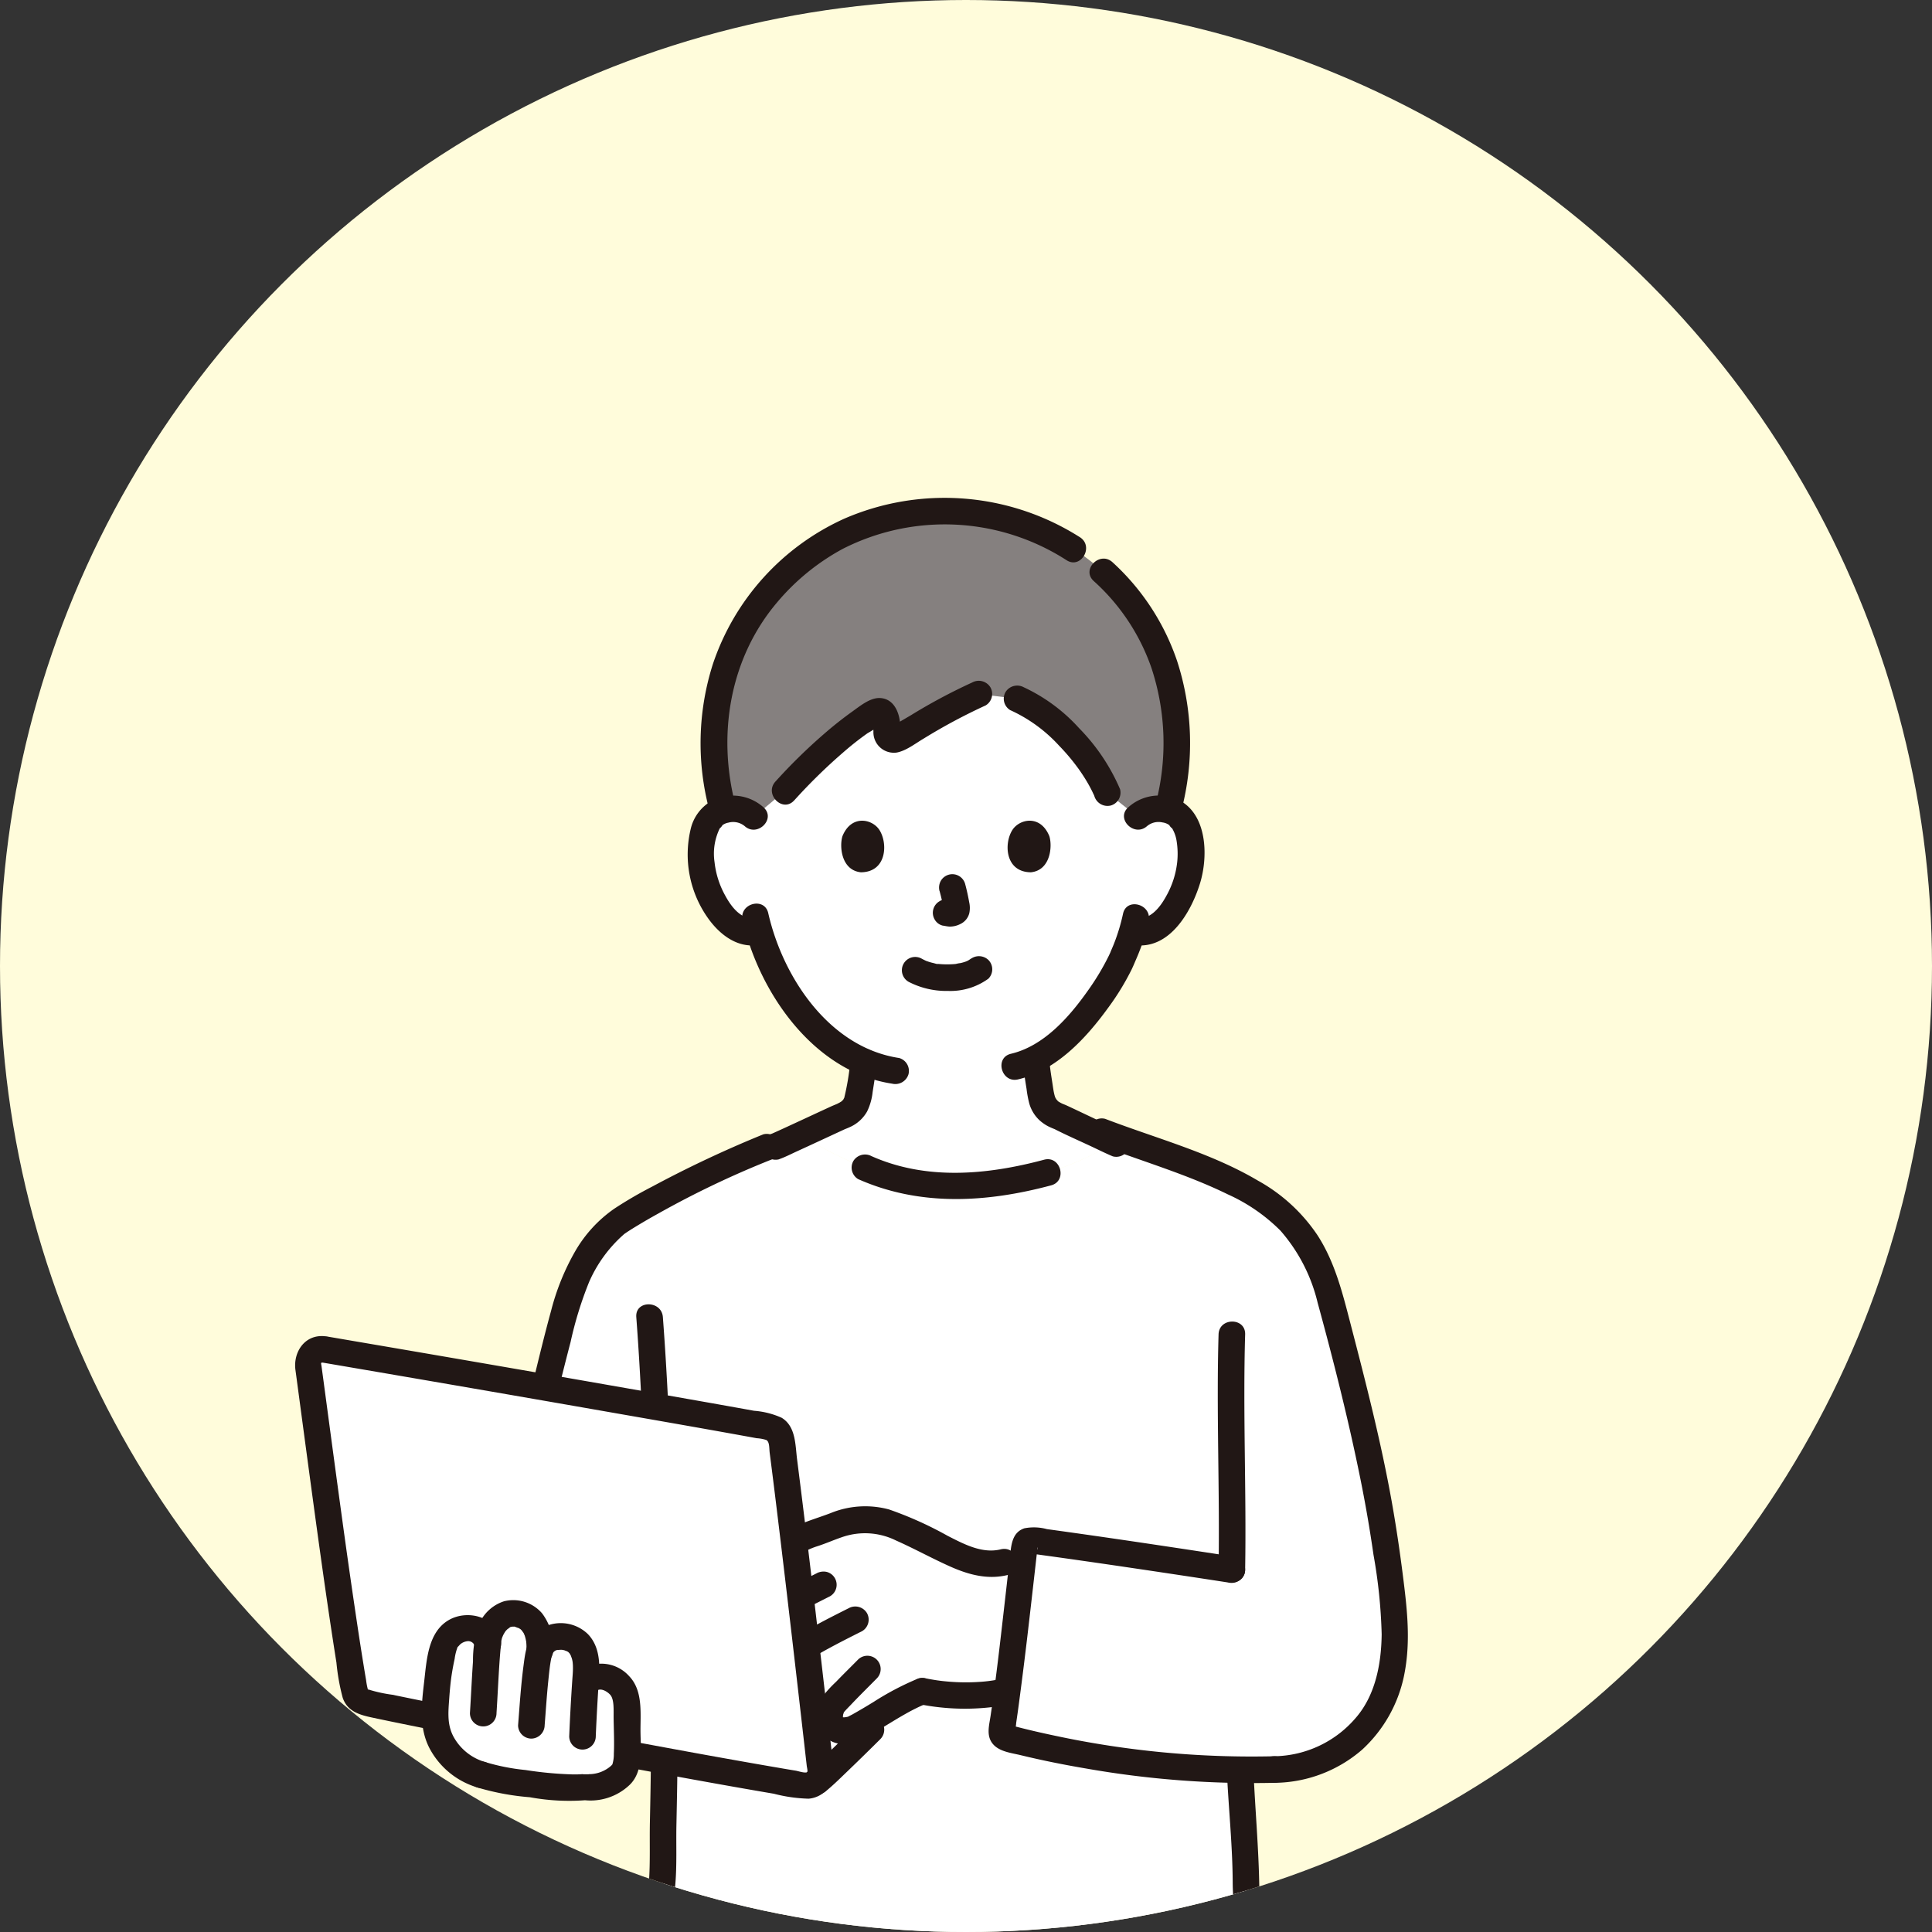
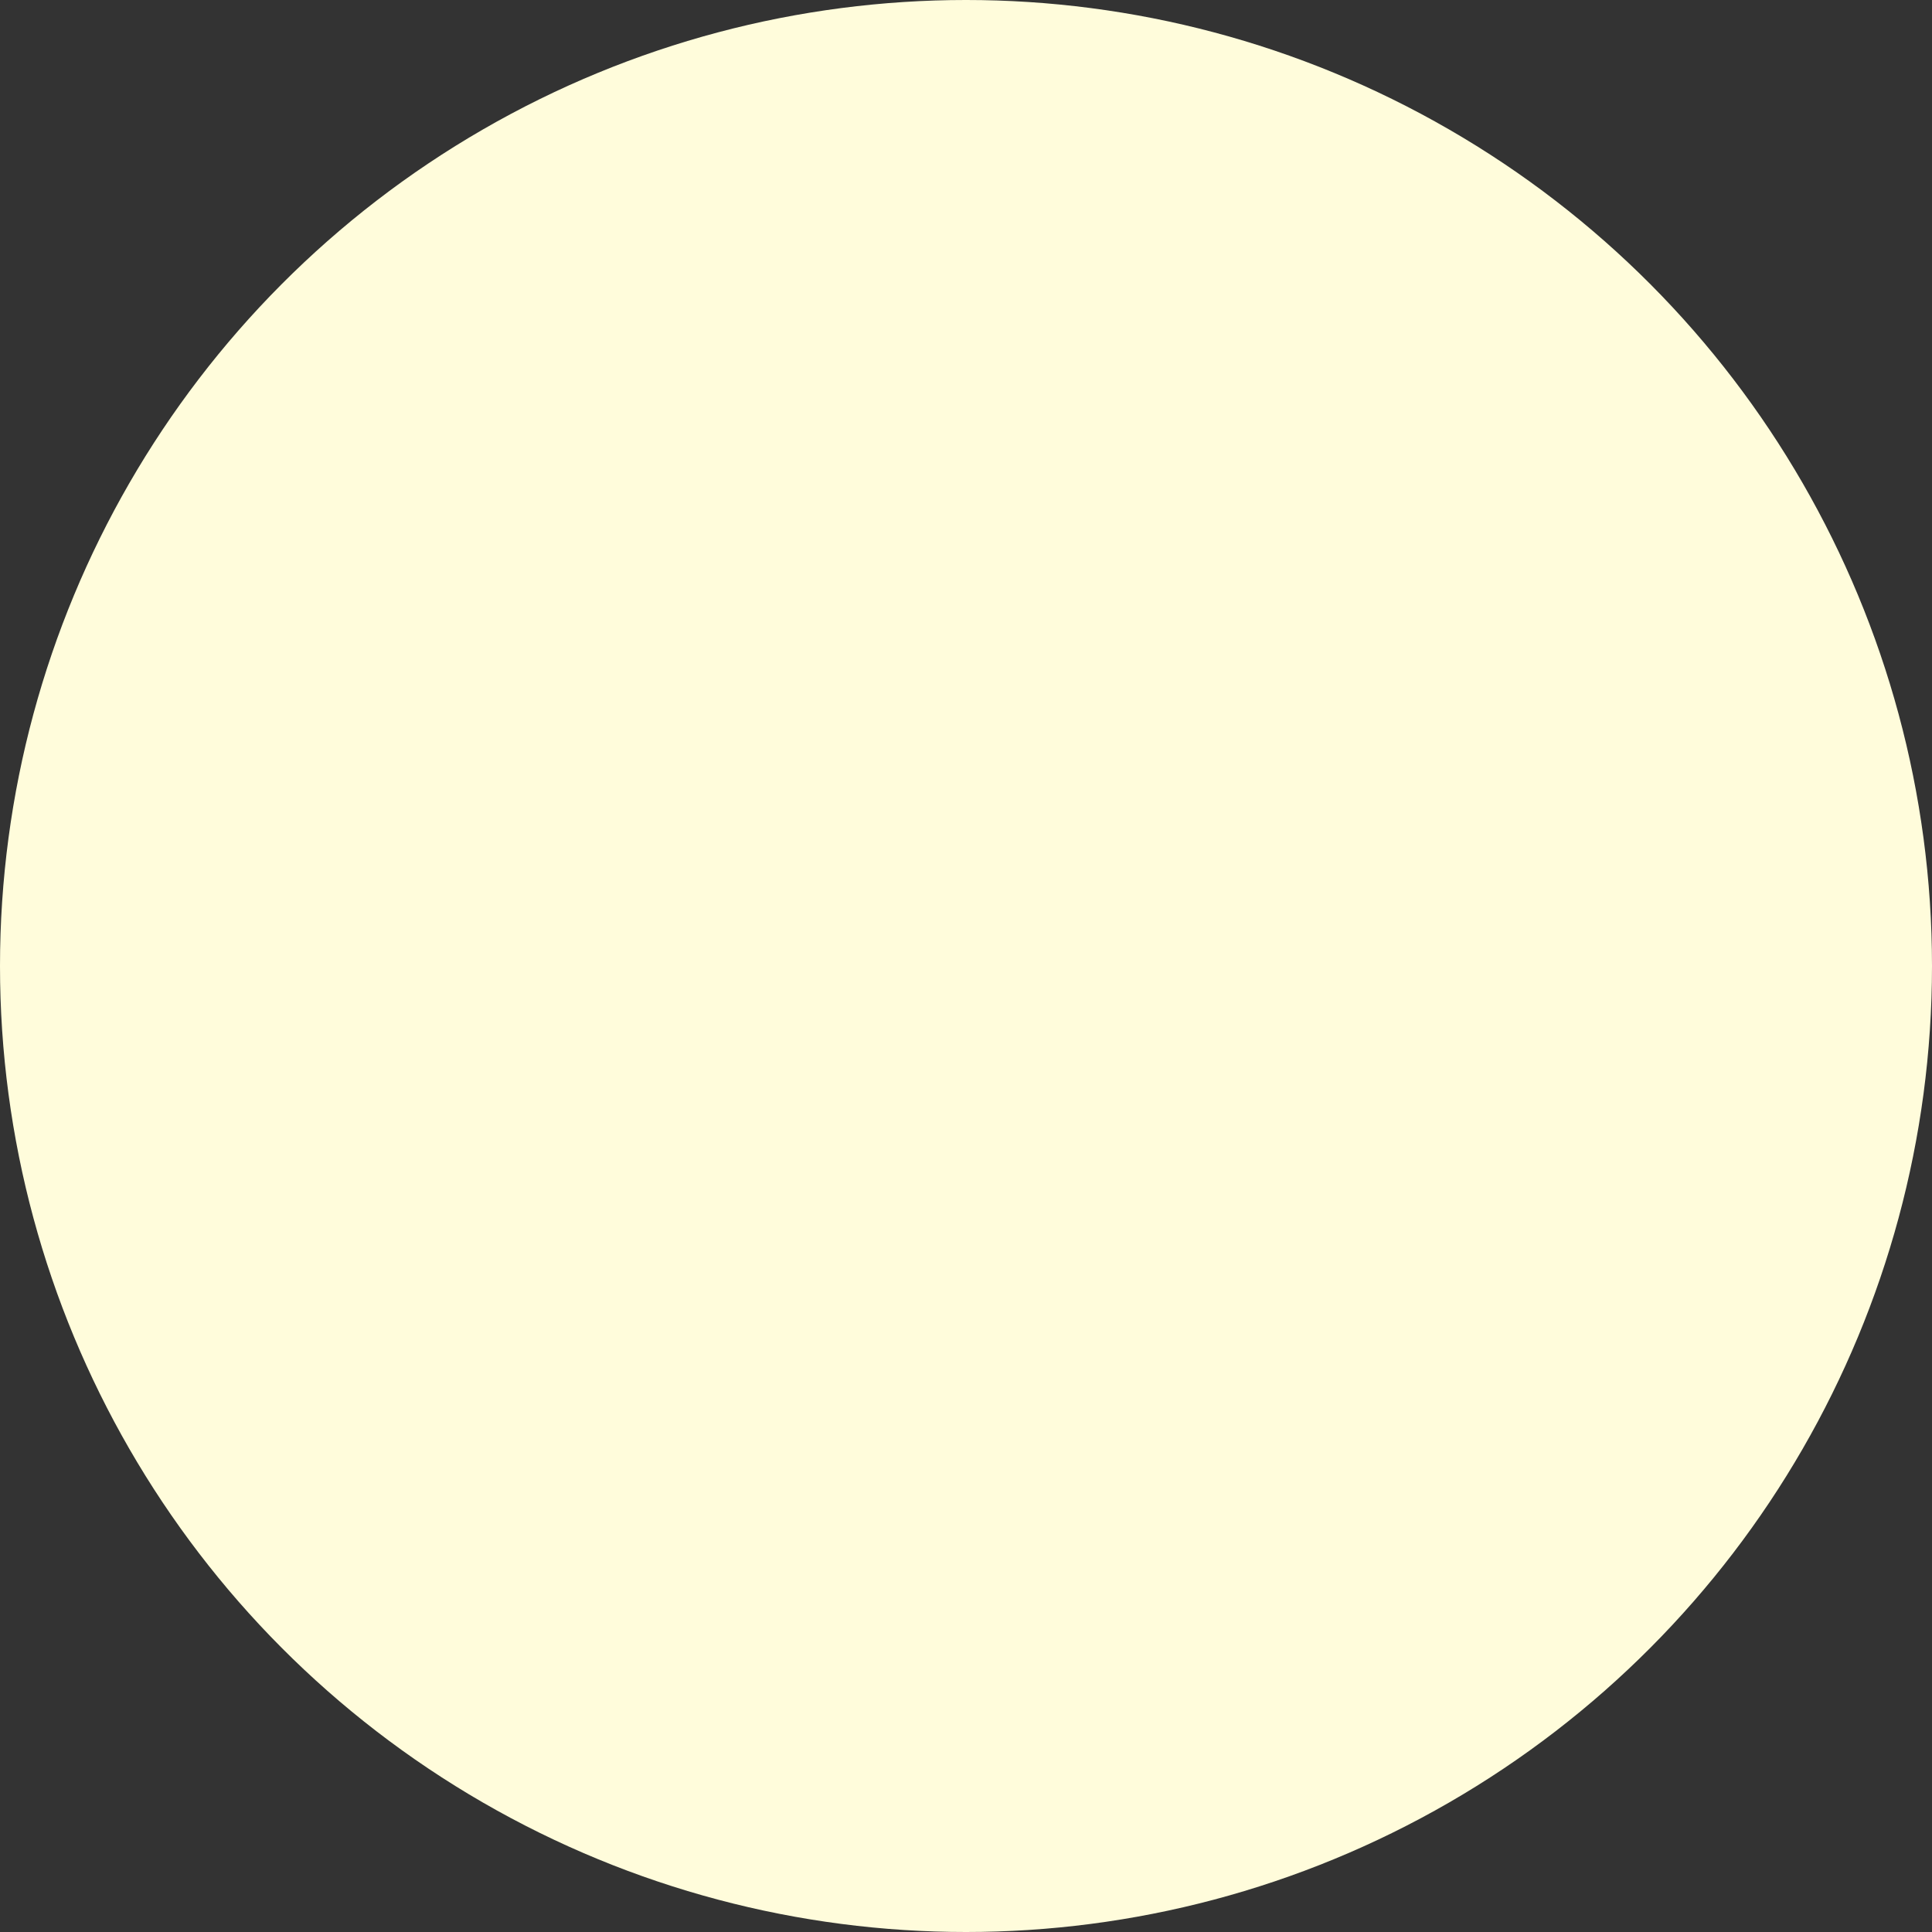
<svg xmlns="http://www.w3.org/2000/svg" xmlns:xlink="http://www.w3.org/1999/xlink" viewBox="0 0 294 294">
  <rect x="0" y="0" width="294" height="294" fill="#333333" stroke="none" />
-   <circle fill="#FFFCDB" cx="576" cy="147" r="147" />
  <defs>
    <circle id="a" cx="576" cy="147" r="147" />
  </defs>
  <clipPath id="b">
    <use xlink:href="#a" overflow="visible" />
  </clipPath>
  <g clip-path="url(#b)">
    <path fill="#A9894A" d="M598.062 170.683a20.756 20.756 0 0011.914-5.516c4.936-4.707 7-10.674 8.591-19.342l.041-.221.688-5.787c1.109-9.341 1.144-19.014-1.896-27.952a46.613 46.613 0 00-11.693-18.333 32.908 32.908 0 00-11.928-7.407c-5.014-1.941-12.243-2.861-17.648-1.226l-6.934 2.096-.825-.183c-8.22-1.833-17.899 5.582-22.517 11.11-4.593 5.5-7.402 12.157-9.048 18.967a65.178 65.178 0 00-.294 28.938c1.83 8.522 10.022 19.137 6.091 25.482h18.406l37.052-.626z" />
    <path fill="#FFF" d="M545.885 136.394a4.924 4.924 0 00-3.571-1.334 4.588 4.588 0 00-4.133 2.295c-1.41 2.446-1.369 6.964-.439 9.762.658 1.982 1.738 5.014 4.36 7.195a5.32 5.32 0 004.545 1.169 38.062 38.062 0 007.086 13.614c3.13 3.81 6.435 6.579 10.162 8.209-.021 1.325.015 1.926-.118 3.726a9.514 9.514 0 01-.456 2.645 6.5 6.5 0 01-1.933 2.822 16.58 16.58 0 01-4.157 2.374 455.111 455.111 0 002.781 11.362 38.087 38.087 0 0017.471 3.597 38.09 38.09 0 0017.475-3.599 463.1 463.1 0 002.85-11.657 15.516 15.516 0 01-3.474-2.077 6.512 6.512 0 01-1.936-2.824 9.47 9.47 0 01-.455-2.645c-.144-2.095-.089-2.565-.111-4.441a25.706 25.706 0 009.275-7.492 38.377 38.377 0 007.704-16.067l.489-2.229c-9.401-13.103-23.055-28.908-36.887-39.309-3.168 1.402-8.507 3.817-11.933 6.38-6.423 4.805-8.785 9.698-10.665 14.857l-3.93 3.667z" />
    <path fill="#AFC6DB" d="M649.284 292.353c-2.906-36.936-3.467-42.649-5.312-58.952-1.023-9.011-3.392-16.894-7.218-22.698-6.426-9.758-17.312-14.307-29.984-20.503l-8.477-3.772c-3.132 13.908-7.222 28.781-11.624 42.301-3.263 10.02-4.337 13.419-8.511 23.72h-1.346c-4.174-10.3-5.248-13.7-8.511-23.72-4.402-13.523-8.495-28.396-11.624-42.301l-8.477 3.768c-12.672 6.195-23.558 10.745-29.984 20.503-3.826 5.806-6.195 13.688-7.218 22.698-1.845 16.301-2.407 22.019-5.312 58.952l143.598.004z" />
    <path fill="#211715" d="M544.027 172.144c3.041-5.068.082-11.44-2.004-16.277a83.057 83.057 0 01-3.394-8.476 49.427 49.427 0 01-1.806-11.136 62.238 62.238 0 012.804-23.292c2.081-6.406 5.438-12.389 10.382-17.017a34.25 34.25 0 018.535-5.943c2.873-1.376 6.21-2.275 9.39-1.6 2.072.44 2.958-2.742.878-3.184-6.599-1.4-13.123 1.955-18.198 5.894a40.524 40.524 0 00-12.296 16.042 62.306 62.306 0 00-4.924 23.37c-.16 7.517.777 15.165 3.678 22.133 1.384 3.323 2.993 6.574 4.076 10.014.474 1.372.76 2.802.851 4.25a6.153 6.153 0 01-.825 3.555c-1.096 1.826 1.757 3.489 2.85 1.667h.003zm56.413-.165a22.628 22.628 0 0012.13-7.129 29.031 29.031 0 005.739-10.725 68.299 68.299 0 001.849-7.86 1.695 1.695 0 00-1.154-2.03 1.665 1.665 0 00-2.03 1.153c-.936 5.073-2.105 10.289-4.917 14.693a19.748 19.748 0 01-12.494 8.717c-2.076.446-1.198 3.629.878 3.183h-.001z" />
    <path fill="#211715" d="M567.167 112.094c-4.723 2.301-9.213 5.052-12.709 9.042a34.464 34.464 0 00-6.237 11.152 1.666 1.666 0 001.153 2.031 1.686 1.686 0 002.03-1.153 29.969 29.969 0 015.571-9.898c3.302-3.689 7.449-6.173 11.86-8.323a1.666 1.666 0 00.592-2.258 1.682 1.682 0 00-2.26-.593zm4.576.943c11.983 9.075 22.296 20.497 31.476 32.343a208.604 208.604 0 016.804 9.299 1.694 1.694 0 002.259.592 1.666 1.666 0 00.592-2.259 207.854 207.854 0 00-29.512-34.464 132.152 132.152 0 00-9.953-8.362 1.66 1.66 0 00-2.258.592 1.69 1.69 0 00.592 2.259zm4.826-26.546c4.626-1.359 9.767-.894 14.354.419a32.242 32.242 0 0112.037 6.369 44.512 44.512 0 0114.818 27.332c.927 6.349.609 12.856-.138 19.205a1.66 1.66 0 001.651 1.651 1.69 1.69 0 001.651-1.651c1.389-11.785.869-23.874-4.595-34.633a47.007 47.007 0 00-10.007-13.312 36.878 36.878 0 00-13.057-7.68c-5.491-1.889-11.961-2.538-17.59-.885-2.035.598-1.171 3.784.876 3.185z" />
    <path fill="#FFF" d="M594.595 200.401l.289.076a481.754 481.754 0 01-8.219 28.256c-3.26 10.015-4.333 13.419-8.508 23.716h-1.348c-4.175-10.297-5.248-13.701-8.508-23.716-2.951-9.045-5.75-18.695-8.22-28.256l.282-.076a38.189 38.189 0 0017.113 3.425 38.187 38.187 0 0017.119-3.425z" />
    <path fill="#211715" d="M571.594 162.78a12.924 12.924 0 006.221 1.441 10.13 10.13 0 006.287-1.857 1.65 1.65 0 000-2.334 1.702 1.702 0 00-2.335 0c.503-.391.12-.098-.008-.015a5 5 0 01-.384.222c-.069.036-.138.069-.206.102-.235.121-.036-.069.074-.025-.073-.029-.443.165-.529.193a9.496 9.496 0 01-1.48.338c.247-.037-.023 0-.13.011a14.796 14.796 0 01-1.488.066 15.323 15.323 0 01-1.373-.07c-.025 0-.545-.082-.198-.021a12.37 12.37 0 01-1.383-.307c-.194-.058-.382-.127-.574-.193-.419-.143.252.129-.126-.049a15.307 15.307 0 01-.702-.351 1.652 1.652 0 00-2.259.592 1.649 1.649 0 00.593 2.257zm5.364-14.633a29.13 29.13 0 01.688 3.134l-.059-.439c.021.143.025.288.012.432l.059-.439c-.01.066-.025.131-.047.195l.166-.394a.723.723 0 01-.069.125l.258-.334a.696.696 0 01-.102.101l.334-.259c-.08.05-.162.094-.248.131l.395-.166a1.84 1.84 0 01-.418.122l.439-.059c-.13.015-.262.015-.393 0l.439.059c-.149-.021-.294-.056-.442-.077a1.246 1.246 0 00-.658-.029c-.218.009-.43.077-.614.195a1.651 1.651 0 00-.593 2.258v.001c.212.376.568.65.986.757.344.046.671.133 1.019.148a3.26 3.26 0 001.506-.359 2.18 2.18 0 001.207-1.438 3.585 3.585 0 00-.015-1.543 34.43 34.43 0 00-.663-3 1.652 1.652 0 00-3.184.878h-.003zm-16.525-8.886c-.523 1.7-.182 5.613 3.039 5.946 4.258-.025 4.485-4.755 3.051-6.979-1.174-1.821-4.624-2.579-6.09 1.033zm34.097 0c.523 1.701.183 5.613-3.039 5.946-4.258-.025-4.485-4.756-3.052-6.979 1.174-1.821 4.625-2.579 6.091 1.033zm-50.095 14.203a40.224 40.224 0 005.56 13.314c2.835 4.328 6.567 8.388 11.102 10.963a22.058 22.058 0 007.534 2.634 1.704 1.704 0 002.031-1.153 1.664 1.664 0 00-1.154-2.031c-9.354-1.433-16.31-9.63-19.809-17.966a38.654 38.654 0 01-2.081-6.635c-.457-2.074-3.641-1.197-3.184.878l.001-.004zm62.787-.877a36.89 36.89 0 01-6.878 14.84 27.865 27.865 0 01-5.789 5.687 25.76 25.76 0 01-6.865 3.316c-2.011.656-1.15 3.845.878 3.183a28.103 28.103 0 0011.255-6.646 38.93 38.93 0 008.503-12.866 39.83 39.83 0 002.082-6.635c.456-2.073-2.727-2.959-3.186-.879z" />
    <path fill="#211715" d="M547.053 135.226a7 7 0 00-7.743-1.114 6.794 6.794 0 00-3.434 4.624c-1.186 4.569-.059 9.782 2.458 13.723 1.724 2.699 4.535 5.196 7.966 4.746a1.706 1.706 0 001.651-1.651 1.66 1.66 0 00-1.651-1.651c-2.751.362-4.599-2.005-5.749-4.205a15.417 15.417 0 01-1.782-5.937c-.138-1.952-.094-4.333 1.101-5.984-.206.283.508-.481.424-.42a3.241 3.241 0 011.376-.581 3.501 3.501 0 013.048.787c1.564 1.432 3.906-.895 2.335-2.337zm10.394 55.328c2.603-1.076 5.422-2.436 6.828-5.021 1.27-2.331 1.246-5.065 1.265-7.655a1.65 1.65 0 10-3.302 0 46.222 46.222 0 01-.083 2.735 14.2 14.2 0 01-.167 1.685c-.055.286-.13.567-.226.841-.021.057-.155.379-.069.184a7.374 7.374 0 01-.188.391 5.04 5.04 0 01-1.96 2.091c-.944.608-1.94 1.13-2.976 1.562a1.705 1.705 0 00-1.153 2.03 1.66 1.66 0 002.03 1.153v.004zm32.736-12.673c0 2.407-.005 4.942 1.012 7.164 1.108 2.42 3.433 3.886 5.778 4.952a1.69 1.69 0 002.258-.592 1.67 1.67 0 00-.592-2.258 16.818 16.818 0 01-2.94-1.669 4.72 4.72 0 01-1.651-2.099c-.117-.25.069.193-.03-.069a5.312 5.312 0 01-.154-.445 6.338 6.338 0 01-.185-.852 1.645 1.645 0 01-.025-.232c-.01-.127-.023-.253-.034-.38a49.447 49.447 0 01-.069-.951 43.18 43.18 0 01-.069-2.57 1.65 1.65 0 10-3.302 0l.003.001zm15.754 13.74c4.547 2.22 9.148 4.344 13.596 6.763a53.579 53.579 0 0110.891 7.44c7.04 6.498 10.125 15.653 11.544 24.914.792 5.175 1.238 10.43 1.768 15.638a970.358 970.358 0 011.449 15.657c.735 8.616 1.416 17.237 2.096 25.857l.352 4.457a1.693 1.693 0 001.651 1.651 1.664 1.664 0 001.651-1.651c-.737-9.36-1.472-18.72-2.259-28.076-.464-5.521-.949-11.041-1.502-16.555a902.978 902.978 0 00-1.57-14.479c-1.139-9.836-3.839-19.987-10.621-27.502-6.376-7.067-15.349-11.151-23.767-15.216-1.205-.582-2.409-1.166-3.613-1.752a1.695 1.695 0 00-2.259.592 1.667 1.667 0 00.592 2.259v.003z" />
    <path fill="#211715" d="M620.716 228.806c-.138 8.667-.434 17.328-.83 25.989a8252.073 8252.073 0 00-1.625 37.555c-.085 2.125 3.216 2.121 3.302 0 .327-8.208.676-16.416 1.045-24.624.344-7.747.736-15.492 1.02-23.241.191-5.224.306-10.45.389-15.676.034-2.125-3.267-2.126-3.302 0l.001-.003zm-61.188-26.982a42.19 42.19 0 0017.952 3.656 42.201 42.201 0 0017.952-3.656 1.662 1.662 0 00.592-2.258 1.688 1.688 0 00-2.258-.592c-5.162 2.375-10.646 3.205-16.284 3.205-5.637 0-11.121-.83-16.284-3.205a1.7 1.7 0 00-2.259.592 1.664 1.664 0 00.592 2.258h-.003z" />
    <path fill="#211715" d="M589.888 253.727c7.922-13.732 15.755-27.531 22.993-41.64.522-1.017.985-2.003.66-3.168-.303-1.084-1.215-1.874-1.969-2.658-1.586-1.647-3.244-3.222-4.911-4.785l-.334 2.592 3.997-2.282c1.238-.708 2.82-1.326 2.709-3.026-.069-1.05-.874-2.132-1.485-2.962a26.545 26.545 0 00-2.116-2.512 56.285 56.285 0 00-10.304-8.288 1.664 1.664 0 00-2.426.986 484.476 484.476 0 01-15.356 53.534c-1.475 4.208-3.108 8.357-4.782 12.49a1.66 1.66 0 001.153 2.03 1.69 1.69 0 002.03-1.153c6.588-16.269 11.784-33.126 16.244-50.092a472.74 472.74 0 003.894-15.931l-2.425.986a59.27 59.27 0 016.898 5.172 38.02 38.02 0 013.308 3.214c.41.446.795.914 1.155 1.401a13.201 13.201 0 01.759 1.177c.029.052.171.438.163.248l.225-.833c.142-.275-.138.036-.312.138l-.714.408-1.427.814-2.855 1.629a1.667 1.667 0 00-.334 2.593c1.429 1.34 2.85 2.688 4.226 4.083.306.31.61.623.911.938.26.275.746.607.891.95.03.073.059-.115-.041.088-.228.464-.472.921-.708 1.381a587.166 587.166 0 01-5.185 9.836 907.047 907.047 0 01-11.047 19.919c-2.097 3.694-4.208 7.38-6.334 11.058-1.063 1.843 1.788 3.508 2.851 1.666v-.001zm-42.531-64.957c-8.643 4.221-17.883 8.059-25.066 14.638-7.258 6.653-10.76 16.017-12.338 25.544-.933 5.63-1.409 11.368-1.995 17.045a925.05 925.05 0 00-1.464 15.767c-.739 8.706-1.427 17.417-2.115 26.128-.118 1.486-.235 2.971-.351 4.457a1.666 1.666 0 001.651 1.651 1.685 1.685 0 001.651-1.651 8121.65 8121.65 0 012.235-27.788c.46-5.489.941-10.976 1.487-16.457.467-4.683.986-9.36 1.513-14.036 1.032-9.152 3.365-18.868 9.667-25.907 6.184-6.909 14.986-10.833 23.18-14.788a1095.52 1095.52 0 003.614-1.752 1.668 1.668 0 00.592-2.259 1.686 1.686 0 00-2.261-.592z" />
    <path fill="#211715" d="M530.946 228.806c.138 8.667.434 17.328.83 25.989a7922.572 7922.572 0 011.625 37.555c.085 2.118 3.387 2.128 3.302 0-.327-8.208-.676-16.416-1.045-24.624-.344-7.747-.736-15.492-1.02-23.241a758.82 758.82 0 01-.389-15.676c-.034-2.123-3.336-2.132-3.302 0l-.001-.003zm36.977 23.255c-7.505-13.015-14.926-26.084-21.846-39.422-.482-.922-.963-1.841-1.427-2.769a.481.481 0 01-.051-.148c0 .183-.012.093.232-.179.362-.404.745-.792 1.123-1.182 1.513-1.563 3.095-3.062 4.683-4.551a1.666 1.666 0 00-.334-2.593l-2.854-1.629-1.285-.733-.713-.407-.285-.163c-.316-.21-.373-.228-.17-.053l.225.833c-.009.206.069-.094.118-.166.085-.138.158-.279.241-.413.158-.259.327-.512.503-.76a15.91 15.91 0 011.138-1.4 37.963 37.963 0 013.386-3.302 59.383 59.383 0 016.898-5.172l-2.425-.986a484.498 484.498 0 0015.357 53.535c1.475 4.207 3.108 8.356 4.781 12.489a1.704 1.704 0 002.031 1.153 1.661 1.661 0 001.153-2.03c-6.587-16.267-11.784-33.126-16.244-50.092a478.237 478.237 0 01-3.894-15.931 1.663 1.663 0 00-2.425-.986 56.176 56.176 0 00-10.304 8.288 26.696 26.696 0 00-2.116 2.512 7.2 7.2 0 00-1.455 2.742c-.327 1.804 1.398 2.513 2.679 3.244l3.997 2.282-.334-2.592c-1.508 1.414-3.009 2.838-4.456 4.316-1.312 1.341-3.012 2.78-2.416 4.874.324.88.733 1.727 1.22 2.528.48.93.961 1.859 1.444 2.786.886 1.694 1.78 3.384 2.683 5.069 3.783 7.073 7.683 14.081 11.64 21.057 2.201 3.883 4.419 7.758 6.654 11.624 1.061 1.84 3.916.18 2.851-1.666l-.003-.007z" />
  </g>
  <circle fill="#FFFCDB" cx="147" cy="147" r="147" />
  <defs>
-     <circle id="c" cx="147" cy="147" r="147" />
-   </defs>
+     </defs>
  <clipPath id="d">
    <use xlink:href="#c" overflow="visible" />
  </clipPath>
  <g clip-path="url(#d)">
    <path fill="#FFF" d="M114.434 300.37c-4.889-.013-9.328-.025-13.133-.038-2.574-3.742-.464-11.172-.473-15.287-.016-7.079.398-15.866.179-22.946-.14-4.533-.244-9.073-.339-13.633h-23.89c1.799-16.94 3.135-25.802 8.352-45.733 1.484-6.421 3.673-12.525 8.595-16.499a68.372 68.372 0 016.537-3.907c4.771-2.427 12.065-6.067 16.428-7.751l5.002-1.932a63.939 63.939 0 009.919 5.042 31.893 31.893 0 0013.533 2.826 53.533 53.533 0 0014.274-2.084 44.134 44.134 0 0011.07-5.152c5.318 1.929 13.78 4.896 17.798 6.942a54.194 54.194 0 015.764 3.558c4.925 3.974 7.403 9.44 8.888 15.86 5.218 19.93 7.427 29.348 9.226 46.288a30.121 30.121 0 01-.885 10.182 17.609 17.609 0 01-5.309 8.595 19.216 19.216 0 01-12.121 4.578h-5.141v.044c.364 8.373.92 12.539.9 17.747-.01 3.617 1.38 10.282-.891 13.462-23.207-.05-53.008-.106-74.283-.162z" />
    <path fill="#FFF" d="M121.454 234.316a11.74 11.74 0 00-.622.373c1.092 9.091 2.273 19.29 3.244 27.774h2.461c.962 1.404 2.982.834 3.525.543 3.786-2.032 6.814-4.348 10.261-5.65 3.968.831 8.059.894 12.051.186l.923-.342c.846-6.472 1.766-14.694 2.312-19.482h-2.782c-3.395.957-6.876-.85-10.021-2.453a116.036 116.036 0 00-5.645-2.681 17.39 17.39 0 00-3.082-1.112 12.639 12.639 0 00-7.741.982c-2.009.863-3.285.981-4.884 1.862zm51.664-110.026a4.557 4.557 0 013.298-1.207 4.232 4.232 0 013.802 2.112c1.292 2.241 1.238 6.371.37 8.924a13.784 13.784 0 01-4.045 6.561 5.024 5.024 0 01-3.876 1.119l-.372-.063a29.449 29.449 0 01-1.334 3.62c-.986 2.676-6.433 12.059-13.326 15.717.101 1.323.275 2.629.506 3.944.36 2.063.248 3.902 3.119 4.94.168.062 6.784 3.209 8.308 3.918a45.1 45.1 0 01-10.147 4.551 53.493 53.493 0 01-14.274 2.084 31.908 31.908 0 01-13.533-2.826 63.572 63.572 0 01-9.776-4.955c2.712-1.252 5.877-2.73 5.986-2.768 2.871-1.038 2.746-2.877 3.12-4.94.202-1.193.366-2.293.466-3.45a25.674 25.674 0 01-9.295-7.421 34.701 34.701 0 01-6.582-12.418 4.937 4.937 0 01-4.195-1.052 13.78 13.78 0 01-4.045-6.561c-.867-2.554-.921-6.683.37-8.924a4.232 4.232 0 013.802-2.112 4.563 4.563 0 013.298 1.207s-6.213-25.138 28.447-25.138 29.908 25.138 29.908 25.138z" />
    <path fill="#211715" d="M186.686 269.324c.253 5.706.872 11.413.899 17.127.012 2.441.324 4.862.397 7.301.059 1.935.202 4.619-1.332 6.067-1.897 1.79.967 4.647 2.861 2.86 4.026-3.797 2.191-10.531 2.124-15.363-.088-6.008-.635-11.988-.901-17.991-.115-2.593-4.161-2.607-4.045 0l-.003-.001zm-89.859-68.89c1.133 15.089 1.453 30.216 1.763 45.341.144 7.043.463 14.094.459 21.135 0 3.488-.085 6.977-.153 10.461-.059 2.984.07 6.008-.144 8.985-.369 5.134-2.445 12.272 1.931 16.318 1.909 1.766 4.777-1.088 2.861-2.86-1.541-1.424-1.548-3.767-1.487-5.725.078-2.499.514-4.964.717-7.452.239-2.919.101-5.895.157-8.824.065-3.344.145-6.688.159-10.032.03-6.867-.285-13.74-.427-20.606-.149-7.175-.283-14.351-.506-21.525-.263-8.414-.655-16.826-1.285-25.221-.193-2.58-4.24-2.601-4.045 0v.005zm33.765-21.002c9.439 4.192 19.572 3.57 29.366.947 2.512-.673 1.446-4.576-1.076-3.9-8.621 2.309-17.883 3.176-26.248-.539a2.088 2.088 0 00-2.768.725 2.039 2.039 0 00.726 2.767zm-12.047-3.023c.91-.318 1.79-.775 2.664-1.175 1.348-.618 2.697-1.24 4.045-1.867l3.174-1.47.329-.151c.091-.044.275-.12-.162.067-.523.223-.059.031.077-.022.259-.101.519-.208.771-.33a5.632 5.632 0 002.503-2.314 8.913 8.913 0 00.848-2.976c.237-1.531.5-3.054.638-4.598a2.029 2.029 0 00-2.022-2.022 2.075 2.075 0 00-2.022 2.022 38.766 38.766 0 01-.937 5.572c-.061.251.196-.303.034-.101a1.9 1.9 0 00-.138.245c-.223.394.168-.106-.083.108a2.504 2.504 0 00-.222.215c.218-.249.134-.085.014-.012-.101.063-.202.129-.303.19-.038.021-.457.233-.297.161-.149.067-.708.291-1.035.442-2.253 1.034-4.497 2.087-6.75 3.122-.584.27-1.169.536-1.754.8-.186.084-.373.166-.559.249-.459.202.5-.186.12-.054a2.074 2.074 0 00-1.416 2.489 2.042 2.042 0 002.489 1.416l-.006-.006zm37.096-15.004c.129 1.441.339 2.871.574 4.298.088.75.226 1.493.415 2.225.274.961.8 1.831 1.525 2.519.409.375.865.695 1.358.951.329.163.667.31 1.011.44.664.255-.465-.227-.212-.101 1.999 1.027 4.078 1.921 6.11 2.885.965.457 1.921.93 2.909 1.343a2.022 2.022 0 002.487-1.413l.001-.003a2.087 2.087 0 00-1.416-2.488c1.011.423.06.009-.176-.101l-1.304-.615c-1.177-.556-2.354-1.113-3.53-1.672-.91-.431-1.82-.863-2.73-1.288-.101-.047-.197-.093-.296-.138l-.076-.034c-.147-.065-.34-.146-.488-.202-.049-.02-.375-.166-.083-.027a7.641 7.641 0 01-.55-.295c-.055-.032-.35-.231-.125-.071.202.142 0 0-.031-.033-.147-.145-.398-.478-.153-.108-.108-.164-.193-.345-.303-.506-.119-.179.101.17.075.187l-.124-.369a6.502 6.502 0 01-.126-.513c-.085-.404-.141-.815-.202-1.224-.202-1.333-.378-2.334-.497-3.648a2.066 2.066 0 00-2.022-2.022 2.045 2.045 0 00-2.022 2.022l.001.001z" />
    <path fill="#85807F" d="M125.785 114.036a87.41 87.41 0 00-6.36 6.337l-4.664 3.916a4.555 4.555 0 00-3.298-1.203c-.482.013-.96.089-1.422.228a38.49 38.49 0 01-1.43-11.536 34.96 34.96 0 0114.434-27.357 34.233 34.233 0 0120.81-6.638 34.667 34.667 0 0121.599 7.214c6.523 4.927 13.082 13.394 13.652 26.778a37.212 37.212 0 01-1.391 11.497 5.672 5.672 0 00-1.295-.188 4.563 4.563 0 00-3.298 1.207l-4.628-3.667c-1.494-3.761-4.868-7.915-8.387-10.943a18.735 18.735 0 00-5.34-3.358l-5.797-.708c-3.91 1.647-9.424 5.108-12.518 6.827a1.06 1.06 0 01-1.51-1.137c.081-.68.035-1.37-.133-2.034-.202-.849-.859-1.213-1.367-.943a41.9 41.9 0 00-7.657 5.708z" />
    <path fill="#211715" d="M116.191 122.859a6.996 6.996 0 00-7.618-1.136 6.65 6.65 0 00-3.48 4.477 16.73 16.73 0 002.427 13.204c1.712 2.548 4.414 4.843 7.691 4.418a2.089 2.089 0 002.022-2.022 2.034 2.034 0 00-2.022-2.022c-2.314.303-3.83-1.618-4.833-3.463a13.409 13.409 0 01-1.64-5.1 8.744 8.744 0 01.878-5.33c-.32.506.519-.455.241-.249.282-.233.621-.388.982-.449a2.753 2.753 0 012.49.534c1.936 1.728 4.807-1.122 2.86-2.861l.002-.001zm58.36 2.857a2.72 2.72 0 012.356-.562c.408.052.794.217 1.112.477-.277-.202.552.741.241.249.418.651.69 1.385.797 2.151.166 1.052.193 2.121.08 3.179a13.448 13.448 0 01-1.639 5.1c-1.003 1.85-2.519 3.764-4.833 3.463a2.032 2.032 0 00-2.022 2.022 2.073 2.073 0 002.022 2.022c5.336.693 8.612-5.074 9.944-9.388 1.195-3.866 1.149-9.873-2.629-12.348a6.959 6.959 0 00-8.292.774c-1.947 1.737.922 4.59 2.86 2.861h.003z" />
    <path fill="#211715" d="M170.894 139.057a29.354 29.354 0 01-1.329 4.43c-.196.514-.362.858-.593 1.431-.202.513.138-.277-.037.089-.064.133-.123.269-.188.404a37.652 37.652 0 01-3.245 5.401c-2.831 4.005-6.693 8.378-11.662 9.545-2.528.596-1.46 4.497 1.076 3.901 5.859-1.377 10.368-6.27 13.763-10.962a38.689 38.689 0 003.527-5.772c.209-.434.396-.875.581-1.315.219-.525-.148.346.084-.192.151-.351.303-.703.441-1.058a29.46 29.46 0 001.482-4.825c.53-2.54-3.368-3.625-3.9-1.075v-.002zm-57.892.972c2.517 11.038 10.82 23.071 22.753 24.876a2.09 2.09 0 002.489-1.416 2.04 2.04 0 00-1.416-2.488c-10.618-1.603-17.696-12.244-19.921-22.045-.578-2.536-4.48-1.463-3.9 1.076l-.005-.003zm51.336-58.275a38.37 38.37 0 00-35.847-2.831 37.293 37.293 0 00-20.008 22.128 39.626 39.626 0 00-.532 22.27c.64 2.522 4.542 1.453 3.9-1.075-2.689-10.591-.77-22.113 6.394-30.567a34.375 34.375 0 0110.019-8.167 34.232 34.232 0 0134.035 1.735c2.192 1.416 4.222-2.082 2.042-3.493h-.003zm15.445 41.566a40.491 40.491 0 00-.671-22.77 35.94 35.94 0 00-9.819-14.995c-1.921-1.75-4.789 1.102-2.86 2.86a31.774 31.774 0 018.782 13.211 36.463 36.463 0 01.671 20.62c-.616 2.528 3.283 3.607 3.9 1.075l-.003-.001zm-41.535 26.076a12.452 12.452 0 005.997 1.399 9.86 9.86 0 006.156-1.861c.79-.79.79-2.07 0-2.86a2.083 2.083 0 00-2.86 0c.697-.543-.039 0-.261.113-.172.089-.634.233 0 .021-.165.055-.324.124-.488.177-.208.067-.42.123-.632.173a4.257 4.257 0 00-.735.14c.202-.092.32-.038.012-.008-.135.013-.268.024-.404.033-.324.02-.648.028-.972.026a12.62 12.62 0 01-1.268-.063c-.076-.007-.152-.016-.228-.025a7.492 7.492 0 00.177.023c-.122.055-.521-.092-.654-.121a9.02 9.02 0 01-.622-.162c-.179-.054-.354-.118-.53-.178-.459-.158.419.202 0 0a13.526 13.526 0 01-.649-.324 2.024 2.024 0 10-2.039 3.497zm4.729-13.809c.264.952.475 1.918.633 2.893l-.073-.537c.019.134.023.27.011.404l.072-.538a.925.925 0 01-.043.18l.202-.483a.643.643 0 01-.063.115l.315-.41a.597.597 0 01-.094.094l.404-.317c-.074.045-.15.086-.23.121l.483-.202a1.691 1.691 0 01-.386.113l.538-.073a1.574 1.574 0 01-.363 0l.538.073c-.137-.019-.271-.053-.404-.071a1.533 1.533 0 00-.809-.036 1.49 1.49 0 00-.751.241 2.022 2.022 0 00-.726 2.766c.259.462.696.798 1.208.929.359.049.708.139 1.073.155a3.527 3.527 0 001.642-.399 2.49 2.49 0 001.344-1.626 3.845 3.845 0 00-.014-1.691 32.055 32.055 0 00-.613-2.77 2.022 2.022 0 00-2.485-1.416l-.003.001a2.05 2.05 0 00-1.213.929 2.12 2.12 0 00-.202 1.558l.009-.003zm-14.78-8.337c-.483 1.569-.168 5.182 2.807 5.489 3.932-.023 4.14-4.39 2.817-6.444-1.083-1.68-4.27-2.38-5.624.955zm31.489 0c.483 1.57.169 5.182-2.806 5.489-3.932-.023-4.141-4.391-2.817-6.444 1.079-1.68 4.265-2.38 5.623.955zm-5.944-19.182a22.804 22.804 0 017.429 5.411 31.341 31.341 0 013.085 3.699c.475.678.924 1.375 1.334 2.094.186.328.364.659.533.995.101.196.19.395.285.594.055.096.099.198.131.303a2.087 2.087 0 002.488 1.416 2.036 2.036 0 001.416-2.488 30.139 30.139 0 00-6.236-9.286 26.259 26.259 0 00-8.42-6.224 2.09 2.09 0 00-2.768.726 2.037 2.037 0 00.726 2.767l-.003-.007z" />
-     <path fill="#211715" d="M120.855 121.804a83.878 83.878 0 017.438-7.288 45.405 45.405 0 013.723-2.938 21.169 21.169 0 001.921-1.226c.678-.297.316-.48-1.085-.549.053.155.083.317.088.48a6.827 6.827 0 00-.027 1.011 3.115 3.115 0 003.52 3.228c1.438-.248 2.891-1.408 4.138-2.136a86.8 86.8 0 019.412-5.036 2.036 2.036 0 00.726-2.767 2.078 2.078 0 00-2.768-.726 86.36 86.36 0 00-9.412 5.036c-.693.404-1.385.809-2.081 1.213l-.53.303c-.684.291-.337.587 1.04.887.075-.304.086-.621.032-.929-.079-1.863-.928-4.064-3.098-4.146-1.503-.059-3.041 1.237-4.206 2.065a57.54 57.54 0 00-4.255 3.368 84.222 84.222 0 00-7.436 7.284c-1.739 1.928 1.112 4.798 2.86 2.86v.006zm64.579 81.255c-.35 11.932.202 23.871 0 35.806-.046 2.604 3.999 2.605 4.045 0 .202-11.932-.35-23.871 0-35.806.075-2.603-3.969-2.601-4.045 0z" />
    <path fill="#211715" d="M167.102 174.167c6.562 2.515 13.42 4.485 19.74 7.584a26.85 26.85 0 018.005 5.518 25.716 25.716 0 015.663 10.969c2.414 8.823 4.669 17.743 6.486 26.709a203.22 203.22 0 012.007 11.609 79.761 79.761 0 011.251 12.149c-.055 4.393-.91 9.125-3.83 12.577a16.636 16.636 0 01-12.565 5.974c-2.6.036-2.608 4.082 0 4.045a20.62 20.62 0 0013.449-5.07 21.058 21.058 0 006.33-11.137c.954-4.551.616-8.983.067-13.55-.521-4.333-1.138-8.656-1.904-12.953-1.63-9.138-3.944-18.138-6.279-27.116-1.213-4.669-2.359-9.346-5.003-13.458a26.104 26.104 0 00-9.084-8.352c-7.175-4.247-15.503-6.433-23.25-9.404a2.04 2.04 0 00-2.488 1.416 2.068 2.068 0 001.416 2.488l-.011.002zM78.8 248.466a276.026 276.026 0 015.448-33.864 422.012 422.012 0 012.578-10.372 56.36 56.36 0 012.813-9.125 20.616 20.616 0 015.218-7.198c.91-.798-.275.167.295-.231.184-.129.372-.253.561-.375.388-.252.782-.493 1.177-.733a93.204 93.204 0 013.343-1.933 142.767 142.767 0 0116.994-8.112 2.085 2.085 0 001.416-2.489 2.038 2.038 0 00-2.488-1.416 174.913 174.913 0 00-16.912 7.954 62.078 62.078 0 00-5.771 3.364 20.093 20.093 0 00-5.912 6.42 36.146 36.146 0 00-3.696 9.101c-.985 3.586-1.859 7.213-2.74 10.826-1.457 5.971-2.764 11.979-3.773 18.043-1.112 6.674-1.88 13.402-2.596 20.128a2.035 2.035 0 002.022 2.022 2.067 2.067 0 002.022-2.022l.001.012z" />
    <path fill="#211715" d="M193.854 267.257a143.041 143.041 0 01-33.355-3.135c-2.01-.422-4.014-.883-6.002-1.403-.535-.14-.646-.387-.313.389.404.955.166.45.303.068.08-.325.13-.657.15-.992.139-.932.271-1.866.395-2.801a687.213 687.213 0 001.579-12.725c.255-2.192.506-4.386.754-6.58l.303-2.668c.039-.354.08-.708.121-1.061.017-.157.029-.316.054-.471l.031-.264c.021-.263.032-.223.033.12l-.726.726-.184-.032.498.068.991.137a984.068 984.068 0 015.861.821c2.611.372 5.221.752 7.831 1.139 4.917.727 9.83 1.468 14.742 2.225a2.088 2.088 0 002.488-1.416 2.038 2.038 0 00-1.416-2.488c-8.488-1.3-16.979-2.586-25.483-3.778-1.064-.15-2.13-.298-3.195-.444a7.552 7.552 0 00-3.438-.123c-1.673.568-1.942 2.149-2.117 3.678-.28 2.427-.551 4.854-.829 7.281-.672 5.865-1.325 11.739-2.19 17.58-.213 1.443-.693 3.014.336 4.262.982 1.19 2.811 1.376 4.237 1.719 3.236.787 6.513 1.445 9.801 2.005a146.063 146.063 0 0028.746 2.206c2.598-.076 2.609-4.121 0-4.045l-.006.002z" />
    <path fill="#211715" d="M152.289 235.768c-2.831.702-5.615-.803-8.068-2.048a55.876 55.876 0 00-8.927-4.019 13.875 13.875 0 00-8.881.549c-2.365.91-4.926 1.54-7.037 2.987-2.134 1.462-.113 4.969 2.042 3.493a11.28 11.28 0 013-1.447c1.252-.404 2.45-.938 3.694-1.361a10.633 10.633 0 018.248.506c2.792 1.237 5.461 2.722 8.251 3.964 2.79 1.242 5.704 2.034 8.753 1.276 2.528-.625 1.456-4.528-1.075-3.9zm-28.012 3.646l-4.9 2.474a2.022 2.022 0 00.483 3.697 2.23 2.23 0 001.558-.202l4.897-2.477a2.024 2.024 0 00-.483-3.696 2.23 2.23 0 00-1.558.202l.003.002zm-1.26 13.211c2.64-1.618 5.41-3.016 8.174-4.406a2.037 2.037 0 00.725-2.768 2.071 2.071 0 00-2.767-.725c-2.764 1.389-5.533 2.791-8.174 4.406a2.023 2.023 0 102.042 3.493zm16.869 6.704c4.294.862 8.71.918 13.025.165a2.034 2.034 0 001.416-2.489 2.078 2.078 0 00-2.488-1.416 21.7 21.7 0 01-2.863.356 30.39 30.39 0 01-2.831.053c-.91-.025-1.82-.09-2.721-.189l-.404-.048a3.41 3.41 0 00-.27-.036l-.404-.06c-.46-.072-.919-.154-1.377-.24a2.023 2.023 0 10-1.076 3.9l-.007.004z" />
    <path fill="#211715" d="M130.548 252.571c-1.104 1.12-2.231 2.219-3.32 3.354a19.203 19.203 0 00-2.256 2.504 5.208 5.208 0 00-.771 3.053 4.153 4.153 0 004.634 3.89c2.103-.202 3.881-1.517 5.643-2.585 1.083-.658 2.16-1.326 3.264-1.949a30.529 30.529 0 011.618-.862c.591-.292 1.011-.48 1.477-.66a2.082 2.082 0 001.416-2.488 2.038 2.038 0 00-2.488-1.416 43.055 43.055 0 00-6.804 3.562 96.925 96.925 0 01-3.229 1.907c-.062.034-.757.385-.751.404.351-.142.424-.175.218-.101-.073.026-.148.05-.222.071-.14.039-.708.101-.137.06-.202.014-.404.014-.607.014.277.047.301.047.072 0-.216-.067-.206-.053.032.042-.19-.116-.19-.1 0 .047-.154-.162-.167-.158-.039.011-.113-.202-.117-.194-.014.023-.052-.23-.06-.226-.023.015-.01-.121.082-.804-.012-.374.025-.117.276-.769.054-.327.069-.135.33-.478-.024-.049.41-.496.882-.955 1.325-1.423 1.247-1.315 2.545-2.586 3.819-3.879a2.022 2.022 0 00-2.86-2.86l-.015.016z" />
    <path fill="#FFF" d="M49.387 205.358c14.505 2.472 55.446 9.534 67.752 11.818.918.17 1.62.913 1.739 1.838 1.646 12.49 4.375 36.185 5.976 50.312a2.15 2.15 0 01-2.482 2.369c-16.192-2.621-55.295-10.091-66.759-12.61a2.143 2.143 0 01-1.657-1.728c-2.167-12.283-5.789-40.162-7.068-49.587a2.152 2.152 0 012.499-2.412z" />
    <path fill="#211715" d="M48.849 207.309c15.349 2.616 30.692 5.267 46.03 7.953 6.759 1.182 13.518 2.361 20.268 3.597.495.028.984.118 1.456.268.526.272.436 1.272.524 1.958.264 2.042.522 4.084.773 6.127.607 4.925 1.2 9.853 1.78 14.784.593 5.026 1.178 10.053 1.755 15.08.274 2.38.546 4.76.818 7.14l.372 3.27.142 1.238c.022.202.173.768.08.952.086-.17-.202.091 0 0-.387.184-1.347-.158-1.759-.227a210.63 210.63 0 01-2.482-.419 756.85 756.85 0 01-5.178-.9c-4.05-.715-8.098-1.446-12.142-2.195a2557.05 2557.05 0 01-26.017-4.929c-3.731-.727-7.461-1.465-11.189-2.216a801.329 801.329 0 01-4.36-.892 21.903 21.903 0 01-3.416-.727c-.433-.169-.263.101-.391-.348a10.53 10.53 0 01-.202-1.144c-.144-.839-.283-1.679-.418-2.519a469.26 469.26 0 01-.903-5.801c-.655-4.362-1.286-8.726-1.893-13.092-1.112-8.024-2.184-16.055-3.261-24.084l-.303-2.242c-.081-.6-.221-.625.454-.561a2.036 2.036 0 002.022-2.022 2.065 2.065 0 00-2.022-2.022c-3.011-.286-4.795 2.415-4.427 5.144l.124.91c.026.202.053.395.08.594-.042-.315.005.041.011.088l.342 2.55c.568 4.247 1.138 8.492 1.711 12.733 1.251 9.225 2.508 18.454 3.968 27.65.168 1.806.487 3.595.954 5.347.72 2.103 2.594 2.614 4.523 3.025 3.135.667 6.27 1.299 9.404 1.921a2088.601 2088.601 0 0026.484 5.106c8.393 1.572 16.786 3.124 25.208 4.558a23.31 23.31 0 005.287.751 4.194 4.194 0 003.284-2.077 5.873 5.873 0 00.362-3.843c-.564-4.965-1.134-9.929-1.708-14.892-1.189-10.271-2.384-20.543-3.695-30.799-.285-2.235-.181-5.043-2.359-6.359a12.543 12.543 0 00-4.196-1.061c-3.345-.607-6.692-1.203-10.04-1.79a9297.384 9297.384 0 00-50.652-8.779l-4.127-.708a2.084 2.084 0 00-2.488 1.416 2.039 2.039 0 001.412 2.488z" />
-     <path fill="#211715" d="M125.796 272.473c1.112-.923 2.14-1.944 3.179-2.943a403.395 403.395 0 004.991-4.884 2.022 2.022 0 10-2.861-2.859 655.81 655.81 0 01-4.991 4.884c-1.039.999-2.071 2.022-3.179 2.943a2.031 2.031 0 000 2.86c.802.76 2.059.76 2.861-.001z" />
    <path fill="#FFF" d="M73.215 270.063c-3.708-.968-7.18-4.945-7.026-8.817a46.4 46.4 0 011.525-11.225 3.924 3.924 0 013.968-2.251 2.873 2.873 0 012.542 2.344c.047-.454.084-.786.084-.786.125-1.124 1.452-4.173 4.226-3.789 2.774.384 3.691 2.852 3.591 5.568a3.135 3.135 0 013.731-2.04c3.964.524 3.477 5.171 3.117 7.188a3.228 3.228 0 014.057-.732c1.508.879 2.369 1.887 2.361 4.485-.013 3.7.297 7.382-.282 9.112-.579 1.73-4.199 3.242-5.978 2.816-3.325.528-14.03-1.163-15.916-1.877" />
    <path fill="#211715" d="M90.738 257.32c.734-.58 1.775.175 2.147.613.607.72.477 2.371.493 3.568.025 1.788.116 3.582.033 5.369.01.546-.065 1.09-.22 1.613a1.005 1.005 0 01-.086.109 3.7 3.7 0 01-.579.48 5.102 5.102 0 01-2.986.91c.538.028-1.24.033-.82-.007.303-.029-.252.015-.358.022-.453.027-.91.026-1.361.017a56.35 56.35 0 01-7.031-.664 32.023 32.023 0 01-6.216-1.235 2.043 2.043 0 00-2.489 1.416 2.065 2.065 0 001.416 2.488c2.593.77 5.26 1.265 7.956 1.475a33.13 33.13 0 009.035.404h-1.075a8.624 8.624 0 007.201-2.27c2.061-1.957 1.719-5.258 1.672-7.852-.054-2.876.459-6.425-1.719-8.697a5.682 5.682 0 00-7.866-.613 2.033 2.033 0 000 2.86 2.07 2.07 0 002.86 0l-.007-.006z" />
    <path fill="#211715" d="M90.661 264.222c.124-2.908.284-5.814.48-8.718.165-2.402.101-4.978-1.673-6.831a5.93 5.93 0 00-7.799-.404c-1.554 1.351-1.744 3.255-1.998 5.166-.404 3.028-.592 6.067-.833 9.115a2.038 2.038 0 002.022 2.022c1.108-.022 2-.915 2.022-2.022.178-2.241.319-4.485.55-6.722.132-1.279.226-2.348.472-3.575.027-.136.066-.267.101-.404.101-.404.153-.017-.051.07.061-.026.153-.311.189-.373.138-.235.303-.316.022-.066.124-.111.244-.241.365-.356-.272.258-.101.101.118-.021.219-.122-.336.084-.057.033.134-.025.269-.074.404-.101-.428.084.303.015.419.017-.007 0 .344.033.167.008-.202-.027.21.048.25.058.138.034.619.252.311.085.101.056.202.117.303.173.421.231-.125-.14.049.042l.224.234c.196.207-.164-.275-.028-.025.09.166.189.323.27.492-.202-.413.031.146.069.284.028.106.054.213.076.321.012.058.084.519.046.223-.034-.259.02.303.025.393.011.219.013.439.01.657-.008.543-.059 1.085-.096 1.626-.195 2.864-.352 5.73-.472 8.595a2.022 2.022 0 104.044 0l-.001.004z" />
    <path fill="#211715" d="M84.141 251.252a8.358 8.358 0 00-1.662-5.759 5.79 5.79 0 00-5.778-1.82 6.19 6.19 0 00-3.83 3.553 16.452 16.452 0 00-.892 5.555c-.185 2.635-.297 5.276-.467 7.912a2.022 2.022 0 104.044 0c.16-2.483.27-4.967.435-7.45a93.337 93.337 0 01.314-3.676c.039-.352.032-.309-.02.128a2.58 2.58 0 00.073-.31c.044-.161.106-.316.16-.474-.176.527 0 .025.061-.101a5.95 5.95 0 01.269-.464 5.73 5.73 0 01.18-.26c-.154.196-.158.208-.011.034.117-.111.231-.231.347-.344-.327.318.163-.091.267-.156.36-.224-.281.033.147-.049.231-.047.226-.055-.013-.023.125-.012.25-.016.375-.013.385-.019-.092-.071.265.034.094.028.768.303.415.114.064.034.561.357.392.223-.169-.133.253.266.303.316-.293-.319.123.209.176.303.031.058.223.554.09.17.083.234.154.472.211.713.021.092.111.579.06.223.066.537.083 1.078.051 1.618a2.022 2.022 0 104.044 0l-.006.003z" />
-     <path fill="#211715" d="M76.179 249.624c-.588-3.619-5.036-4.753-7.897-3.088-3.156 1.842-3.35 6.059-3.73 9.326-.397 3.414-.838 6.931.768 10.1a12.145 12.145 0 007.358 6.052c2.509.708 3.58-3.19 1.076-3.9a8.016 8.016 0 01-4.533-3.476c-1.247-2-1.011-4.027-.851-6.291.091-1.276.21-2.552.416-3.815.112-.698.245-1.392.398-2.083.082-.646.243-1.28.481-1.886-.121.229.329-.313.404-.37a2.045 2.045 0 011.004-.439 1.038 1.038 0 011.213.946 2.04 2.04 0 002.489 1.416 2.07 2.07 0 001.416-2.489l-.012-.003z" />
  </g>
  <circle fill="#FFFCDB" cx="1051" cy="147" r="147" />
  <defs>
    <circle id="e" cx="1051" cy="147" r="147" />
  </defs>
  <clipPath id="f">
    <use xlink:href="#e" overflow="visible" />
  </clipPath>
  <g clip-path="url(#f)">
    <path fill="#FFF" d="M1083.591 135.641a5.117 5.117 0 013.701-1.354 4.75 4.75 0 014.267 2.37c1.449 2.514 1.388 7.147.415 10.013-.689 2.03-1.817 5.136-4.54 7.363a5.647 5.647 0 01-4.351 1.256l-.417-.067a33.402 33.402 0 01-1.496 4.063c-1.173 3.182-7.972 14.823-16.364 18.301v4.642c-3.985 3.145-11.871 9.348-12.636 9.891h-2.332c-.751-.533-8.356-6.514-12.407-9.708v-4.668c-4.076-1.622-7.666-4.525-11.065-8.593a38.921 38.921 0 01-7.386-13.935 5.534 5.534 0 01-4.71-1.178c-2.722-2.227-3.851-5.333-4.54-7.363-.973-2.866-1.034-7.499.415-10.013a4.752 4.752 0 014.267-2.37 5.119 5.119 0 013.701 1.354s-6.483-31.276 32.74-31.276c40.072-.004 32.738 31.272 32.738 31.272z" />
    <path fill="#7A7473" d="M1050.259 259.369c-4.599-11.349-5.783-15.095-9.378-26.135-4.852-14.9-9.361-31.287-12.812-46.613a71.02 71.02 0 00-5.472 3.917l-1.513.595-5.064 1.988c-12.273 5.153-23.822 10.501-29.47 19.1-4.028 6.123-7.513 19.696-8.637 30.294-1.768 16.557-2.054 23.06-4.464 55.889h155.099c-2.406-32.829-2.691-39.331-4.457-55.889-1.124-10.598-4.61-24.169-8.638-30.294-5.652-8.599-17.199-13.948-29.47-19.1l-5.064-1.988-1.513-.595a71.375 71.375 0 00-5.472-3.917c-3.453 15.328-7.962 31.712-12.815 46.614-3.595 11.04-4.777 14.787-9.377 26.135" />
    <path fill="#85807F" d="M1009.29 114.212a54.923 54.923 0 00-.22 2.148c-.597 7.305 1.069 13.128 3.321 18.33a5.912 5.912 0 012.018-.404 5.119 5.119 0 013.701 1.354l1.609 1.548.062-.679a54.295 54.295 0 011.103-7.505c.577-2.738 1.307-5.574 3.785-7.847l5.366-3.768c1.425-.081 3.095-.297 4.225-.26 10.227.336 20.635-1.599 28.551-5.315l6.297 3.668a42.526 42.526 0 019.814 12.322c.807 1.515 2.652 6.661 3.975 8.703a4.928 4.928 0 014.394-2.22 5.835 5.835 0 012.102.436c2.572-13.462 3.111-21.604-2.092-32.094a31.212 31.212 0 00-3.847-5.674 25.373 25.373 0 00-9.667-6.647l-7.088-3.084c-7.096-6.921-19.924-6.921-28.757-3.653-8.283 3.064-12.76 7.389-18.135 11.43a17.404 17.404 0 01-6.467 3.263l-2.018 7.179c-.978 1.727-1.67 5.758-2.032 8.769z" />
-     <path fill="#211715" d="M1044.799 163.247a13.282 13.282 0 006.398 1.48 10.404 10.404 0 006.446-1.896 1.625 1.625 0 000-2.284 1.657 1.657 0 00-2.288 0c.487-.379.098-.081-.028 0a4.976 4.976 0 01-.398.23c-.108.057-.592.251-.159.089-.182.067-.362.139-.548.202a9.491 9.491 0 01-1.534.35c.232-.034-.075.006-.16.015a15.255 15.255 0 01-1.542.068c-.326 0-.651-.012-.976-.036-.149-.01-.298-.022-.447-.037-.007 0-.538-.073-.23-.025-.484-.074-.963-.18-1.433-.318-.202-.06-.396-.135-.594-.202a.832.832 0 01-.192-.075c.325.221.17.076.039.014a18.31 18.31 0 01-.729-.363 1.65 1.65 0 00-2.209.579 1.634 1.634 0 00.579 2.21l.005-.001zm5.602-15.104c.296 1.068.533 2.152.709 3.246l-.057-.429c.021.148.025.299.012.448l.058-.429c-.01.069-.027.136-.05.202l.163-.386a.898.898 0 01-.071.129l.253-.326a.744.744 0 01-.106.104l.327-.252a2.245 2.245 0 01-.257.135l.385-.163a1.87 1.87 0 01-.433.126l.429-.058a1.732 1.732 0 01-.407 0l.429.058c-.153-.022-.303-.059-.458-.079a1.785 1.785 0 00-1.244.163 1.615 1.615 0 00-.58 2.209v.001c.207.368.556.636.965.74.345.046.68.135 1.03.15a3.284 3.284 0 001.512-.359 2.172 2.172 0 001.207-1.433 3.624 3.624 0 00-.016-1.548 35.526 35.526 0 00-.688-3.108 1.615 1.615 0 10-3.112.859zm-17.282-9.181c-.542 1.762-.189 5.815 3.149 6.16 4.412-.026 4.647-4.926 3.162-7.23-1.217-1.887-4.792-2.671-6.311 1.07zm35.463 0c.542 1.762.189 5.815-3.149 6.16-4.411-.026-4.647-4.926-3.162-7.231 1.217-1.886 4.792-2.67 6.311 1.071zm-49.33-4.463a7.174 7.174 0 00-7.928-1.094 6.963 6.963 0 00-3.499 4.819 18.267 18.267 0 002.72 14.036c1.969 2.936 4.822 5.088 8.503 4.585a1.626 1.626 0 001.128-1.986 1.657 1.657 0 00-1.986-1.128c-2.578.353-4.57-2.409-5.615-4.373a15.818 15.818 0 01-1.893-6.203 13.694 13.694 0 01.159-3.616 7.245 7.245 0 01.917-2.422c-.104.139.222-.245.261-.287a1.31 1.31 0 01.336-.298 3.521 3.521 0 011.402-.566 3.733 3.733 0 013.211.816c1.538 1.391 3.829-.886 2.284-2.284v.001zm65.483 2.284a3.768 3.768 0 015.254.388c-.22-.279.085.148.12.205.127.204.238.418.332.639a8.21 8.21 0 01.422 1.523c.213 1.193.266 2.409.159 3.616a15.783 15.783 0 01-1.838 6.098c-1.043 1.997-3.052 4.838-5.671 4.48a1.67 1.67 0 00-1.986 1.128 1.626 1.626 0 001.128 1.986c5.946.812 9.399-5.046 10.942-9.944a17.16 17.16 0 00.464-7.756 7.804 7.804 0 00-2.933-5.297 7.107 7.107 0 00-8.679.65c-1.547 1.397.745 3.676 2.284 2.284h.002z" />
+     <path fill="#211715" d="M1044.799 163.247a13.282 13.282 0 006.398 1.48 10.404 10.404 0 006.446-1.896 1.625 1.625 0 000-2.284 1.657 1.657 0 00-2.288 0c.487-.379.098-.081-.028 0a4.976 4.976 0 01-.398.23c-.108.057-.592.251-.159.089-.182.067-.362.139-.548.202a9.491 9.491 0 01-1.534.35c.232-.034-.075.006-.16.015a15.255 15.255 0 01-1.542.068c-.326 0-.651-.012-.976-.036-.149-.01-.298-.022-.447-.037-.007 0-.538-.073-.23-.025-.484-.074-.963-.18-1.433-.318-.202-.06-.396-.135-.594-.202a.832.832 0 01-.192-.075c.325.221.17.076.039.014l.005-.001zm5.602-15.104c.296 1.068.533 2.152.709 3.246l-.057-.429c.021.148.025.299.012.448l.058-.429c-.01.069-.027.136-.05.202l.163-.386a.898.898 0 01-.071.129l.253-.326a.744.744 0 01-.106.104l.327-.252a2.245 2.245 0 01-.257.135l.385-.163a1.87 1.87 0 01-.433.126l.429-.058a1.732 1.732 0 01-.407 0l.429.058c-.153-.022-.303-.059-.458-.079a1.785 1.785 0 00-1.244.163 1.615 1.615 0 00-.58 2.209v.001c.207.368.556.636.965.74.345.046.68.135 1.03.15a3.284 3.284 0 001.512-.359 2.172 2.172 0 001.207-1.433 3.624 3.624 0 00-.016-1.548 35.526 35.526 0 00-.688-3.108 1.615 1.615 0 10-3.112.859zm-17.282-9.181c-.542 1.762-.189 5.815 3.149 6.16 4.412-.026 4.647-4.926 3.162-7.23-1.217-1.887-4.792-2.671-6.311 1.07zm35.463 0c.542 1.762.189 5.815-3.149 6.16-4.411-.026-4.647-4.926-3.162-7.231 1.217-1.886 4.792-2.67 6.311 1.071zm-49.33-4.463a7.174 7.174 0 00-7.928-1.094 6.963 6.963 0 00-3.499 4.819 18.267 18.267 0 002.72 14.036c1.969 2.936 4.822 5.088 8.503 4.585a1.626 1.626 0 001.128-1.986 1.657 1.657 0 00-1.986-1.128c-2.578.353-4.57-2.409-5.615-4.373a15.818 15.818 0 01-1.893-6.203 13.694 13.694 0 01.159-3.616 7.245 7.245 0 01.917-2.422c-.104.139.222-.245.261-.287a1.31 1.31 0 01.336-.298 3.521 3.521 0 011.402-.566 3.733 3.733 0 013.211.816c1.538 1.391 3.829-.886 2.284-2.284v.001zm65.483 2.284a3.768 3.768 0 015.254.388c-.22-.279.085.148.12.205.127.204.238.418.332.639a8.21 8.21 0 01.422 1.523c.213 1.193.266 2.409.159 3.616a15.783 15.783 0 01-1.838 6.098c-1.043 1.997-3.052 4.838-5.671 4.48a1.67 1.67 0 00-1.986 1.128 1.626 1.626 0 001.128 1.986c5.946.812 9.399-5.046 10.942-9.944a17.16 17.16 0 00.464-7.756 7.804 7.804 0 00-2.933-5.297 7.107 7.107 0 00-8.679.65c-1.547 1.397.745 3.676 2.284 2.284h.002z" />
    <path fill="#211715" d="M1081.727 152.385a31.863 31.863 0 01-1.219 4.229 41.498 41.498 0 01-.538 1.427c-.114.271-.244.538-.355.807-.026.067-.18.458-.072.195.113-.277-.071.157-.094.21a24.046 24.046 0 01-.706 1.426 42.497 42.497 0 01-1.288 2.253 40.728 40.728 0 01-8.791 10.421 16.222 16.222 0 01-6.526 3.386c-2.025.467-1.167 3.582.859 3.115 4.947-1.144 9.066-4.752 12.301-8.503a44.734 44.734 0 006.919-10.42c.173-.38.325-.768.487-1.153a28.052 28.052 0 00.675-1.632 32.513 32.513 0 001.467-4.906 1.656 1.656 0 00-1.128-1.987 1.63 1.63 0 00-1.986 1.128l-.005.004zm-64.961.742a40.995 40.995 0 005.805 13.632c2.954 4.433 6.837 8.579 11.532 11.185a22.803 22.803 0 007.738 2.635 1.668 1.668 0 001.987-1.13 1.626 1.626 0 00-1.128-1.986c-9.722-1.435-16.992-9.862-20.678-18.503a39.077 39.077 0 01-2.138-6.695c-.459-2.027-3.573-1.169-3.114.859l-.004.003zm56.592-61.264a24.223 24.223 0 0112.288 11.079 33.979 33.979 0 014.03 15.82 61.642 61.642 0 01-.879 10.103 1.664 1.664 0 001.128 1.986 1.626 1.626 0 001.986-1.128c.984-6.257 1.511-12.599.108-18.839-1.336-5.938-4.153-11.943-8.53-16.25a28.328 28.328 0 00-9.272-5.888 1.624 1.624 0 00-1.986 1.128 1.655 1.655 0 001.128 1.987v.002zm-5.517-5.784c-5.704-5.485-14.236-6.88-21.848-6.01a39.104 39.104 0 00-11.935 3.372 54.07 54.07 0 00-10.52 6.629c-1.654 1.278-3.272 2.609-4.959 3.845a18.407 18.407 0 01-5.665 2.791c-1.982.606-1.136 3.726.859 3.115a20.727 20.727 0 005.28-2.312c1.582-1.027 3.051-2.239 4.533-3.404a68.837 68.837 0 019.363-6.501c6.632-3.63 14.44-5.437 21.975-4.172 3.921.66 7.738 2.139 10.635 4.928 1.498 1.441 3.785-.84 2.284-2.284v.003zm-57.911 18.547c-1.045 1.912-1.44 4.192-1.793 6.315a56.107 56.107 0 00-.778 6.985 38.907 38.907 0 003.102 16.314 1.667 1.667 0 001.986 1.128 1.624 1.624 0 001.128-1.986 36.718 36.718 0 01-2.997-15.147 47.9 47.9 0 01.673-6.435c.306-1.837.682-4.108 1.467-5.544.998-1.824-1.79-3.456-2.788-1.63zm52.063 5.789a56.131 56.131 0 01-15.408 4.416c-2.8.411-5.624.645-8.453.7-1.405.031-2.806-.031-4.209-.024-1.3.007-2.596.183-3.893.264-2.064.128-2.079 3.359 0 3.23 1.334-.083 2.669-.269 4.007-.264 1.418.006 2.831.056 4.25.022a74.28 74.28 0 009.156-.812 58.909 58.909 0 0016.182-4.743 1.628 1.628 0 00.579-2.21 1.65 1.65 0 00-2.211-.579zm-38.467 9.599c-2.319 2.182-3.44 5.064-4.104 8.115a68.452 68.452 0 00-1.255 8.379 1.628 1.628 0 001.615 1.615 1.65 1.65 0 001.615-1.615 60.94 60.94 0 011.091-7.298c.559-2.605 1.332-5.039 3.323-6.913 1.517-1.427-.77-3.708-2.284-2.284h-.001zm44.439-3.396a42.328 42.328 0 018.208 9.632c1.875 3.059 2.97 6.434 4.54 9.646a1.63 1.63 0 002.21.579 1.649 1.649 0 00.579-2.21c-1.61-3.297-2.74-6.746-4.683-9.878a45.203 45.203 0 00-8.57-10.053c-1.555-1.369-3.847.908-2.284 2.288v-.004z" />
    <path fill="#FFF" d="M1051.742 259.369c4.599-11.349 5.782-15.095 9.376-26.134 4.455-13.681 8.62-28.614 11.943-42.828a4.876 4.876 0 00-1.097-4.019c-1.495-1.732-3.38-4.239-4.908-5.946-.649.525-13.888 10.964-14.892 11.676h-2.332c-1.004-.712-14.242-11.15-14.892-11.676-1.528 1.71-3.412 4.215-4.907 5.946a4.87 4.87 0 00-1.097 4.019c3.323 14.213 7.489 29.146 11.943 42.828 3.595 11.04 4.777 14.787 9.378 26.135l1.485-.001z" />
    <path fill="#3D8DCC" d="M1055.739 249.14c-1.062 2.872-2.296 6.031-3.997 10.227h-1.48c-4.234-10.448-5.573-14.452-8.564-23.636 1.45-12.435 3.368-27.223 3.368-27.659a10.316 10.316 0 00-.356-2.323c-.09-.347-.17-.694-.24-1.041-.383-1.727-.453-2.611-.898-4.441l-.028-.089c2.135-2.88 4.719-6.295 6.293-8.065h2.332c1.561 1.755 4.114 5.127 6.239 7.991l-.202.559a22.69 22.69 0 00-1.091 3.551 14.775 14.775 0 00-.863 4.114c-.013.731 2.006 14.754 3.877 27.945-1.692 5.196-2.862 8.737-4.39 12.867z" />
    <path fill="#211715" d="M1006.378 298.404c-.043-7.925-.11-15.85-.202-23.774-.102-10.34-.222-20.679-.358-31.017-.061-4.441-.126-8.881-.217-13.322-.042-2.075-3.272-2.082-3.23 0 .181 8.856.281 17.714.384 26.571.118 10.078.22 20.155.306 30.233.032 3.768.06 7.537.084 11.308.011 2.078 3.241 2.082 3.23 0l.003.001zm33.917-39.36c-8.26-14.318-16.424-28.701-24.041-43.373-.511-.986-1.086-1.966-1.536-2.981-.19-.429-.191-.347.135-.715.392-.441.807-.862 1.219-1.285 1.682-1.737 3.44-3.404 5.204-5.059a1.63 1.63 0 00-.325-2.538l-3.273-1.868-1.566-.89c-.285-.162-.57-.323-.854-.487l-.285-.162c-.24-.149-.222-.133.055.048l.221.815c-.09.189-.102.217-.037.084.039-.081.08-.16.122-.238.072-.135.148-.269.225-.404.181-.308.376-.606.581-.902.399-.563.83-1.102 1.291-1.615a40.998 40.998 0 013.717-3.646 65.354 65.354 0 017.738-5.813l-2.372-.966a516.435 516.435 0 008.145 31.464c2.691 9.228 5.585 18.417 8.764 27.49 1.628 4.648 3.432 9.231 5.28 13.793a1.665 1.665 0 001.986 1.128 1.627 1.627 0 001.128-1.987c-3.197-7.895-6.037-15.879-8.674-23.974-3.34-10.259-6.426-20.589-9.173-31.027a520.807 520.807 0 01-4.342-17.747 1.627 1.627 0 00-2.372-.965 61.603 61.603 0 00-11.321 9.109c-.84.878-1.623 1.81-2.343 2.79a8.188 8.188 0 00-1.521 2.77c-.42 1.868 1.386 2.64 2.699 3.39l4.553 2.599-.326-2.537c-1.647 1.548-3.285 3.099-4.866 4.71-1.548 1.583-3.499 3.25-2.471 5.676.813 1.922 1.908 3.764 2.876 5.613a626.344 626.344 0 003.067 5.786c4.104 7.664 8.334 15.259 12.624 22.821a1837.65 1837.65 0 007.281 12.716c1.039 1.8 3.83.176 2.789-1.63l-.002.007z" />
    <path fill="#211715" d="M975.067 298.403c.708-9.658 1.387-19.32 2.093-28.978.432-5.911.885-11.82 1.439-17.72.764-8.141 1.646-16.215 3.713-24.149 1.15-4.415 2.501-8.914 4.69-12.94 2.111-3.882 5.401-6.981 8.986-9.502 7.432-5.227 16.042-8.7 24.457-12.005l1.068-.42a1.663 1.663 0 001.128-1.986 1.626 1.626 0 00-1.986-1.128c-7.892 3.1-15.859 6.272-23.126 10.684-4.288 2.603-8.319 5.719-11.371 9.733-2.704 3.557-4.302 7.884-5.638 12.106-2.778 8.776-3.996 17.805-4.893 26.93-.573 5.837-1.049 11.684-1.485 17.533-.673 9.004-1.297 18.013-1.951 27.018a7819.38 7819.38 0 01-.353 4.824 1.63 1.63 0 001.615 1.615 1.645 1.645 0 001.614-1.615zm123.785.001c.045-7.925.112-15.85.202-23.774.102-10.34.222-20.679.358-31.017.061-4.441.126-8.881.217-13.322.043-2.079-3.187-2.079-3.229 0-.181 8.856-.281 17.714-.384 26.571a9522.66 9522.66 0 00-.306 30.233c-.032 3.768-.061 7.537-.085 11.308-.011 2.078 3.219 2.081 3.23 0l-.003.001zm-53.28-90.059c3.45 0 6.901-.073 10.351-.074a1.615 1.615 0 100-3.23c-3.45 0-6.901.073-10.351.074a1.615 1.615 0 100 3.23z" />
    <path fill="#211715" d="M1042.01 200.699c.327 1.372.543 2.764.834 4.144.335 1.07.536 2.177.599 3.297-.043.974-.227 1.958-.346 2.923-.597 4.832-1.206 9.662-1.798 14.494-.417 3.406-.826 6.812-1.225 10.219.005.89.725 1.61 1.615 1.615a1.653 1.653 0 001.615-1.615c.686-5.88 1.4-11.756 2.141-17.628.41-3.29 1.009-6.616 1.221-9.926a12.771 12.771 0 00-.558-3.547c-.36-1.605-.6-3.23-.982-4.831-.482-2.018-3.597-1.165-3.114.859v-.004zm19.584 34.498c-.811-5.704-1.62-11.406-2.427-17.107-.301-2.138-.599-4.276-.891-6.415l-.063-.462-.054-.404c-.042-.311-.082-.622-.122-.934-.054-.422-.12-.846-.151-1.27-.021-.902.112-1.8.395-2.656.326-1.52.768-3.013 1.32-4.466a1.666 1.666 0 00-.579-2.21 1.628 1.628 0 00-2.21.579 33.447 33.447 0 00-1.346 4.224 13.82 13.82 0 00-.83 4.276c.061.899.168 1.795.322 2.683.639 4.802 1.329 9.598 2.01 14.395l1.511 10.631a1.623 1.623 0 001.986 1.128 1.658 1.658 0 001.128-1.987l.001-.005z" />
    <path fill="#211715" d="M1064.494 260.673c8.641-14.978 17.184-30.028 25.093-45.409.596-1.16 1.304-2.318.987-3.675-.269-1.161-1.235-2.008-2.027-2.835-1.786-1.864-3.658-3.642-5.54-5.408l-.327 2.537 4.554-2.599c1.313-.75 3.119-1.521 2.699-3.39a8.206 8.206 0 00-1.521-2.77 28.365 28.365 0 00-2.344-2.79 61.678 61.678 0 00-11.321-9.109 1.628 1.628 0 00-2.373.965 516.435 516.435 0 01-8.145 31.464c-2.691 9.228-5.584 18.417-8.764 27.49-1.628 4.648-3.431 9.231-5.28 13.793a1.627 1.627 0 001.128 1.987 1.654 1.654 0 001.986-1.128c3.197-7.895 6.037-15.879 8.674-23.974 3.341-10.259 6.426-20.592 9.173-31.027a523.198 523.198 0 004.343-17.747l-2.372.966a65.518 65.518 0 017.738 5.813 41.218 41.218 0 013.642 3.561c.489.539.945 1.106 1.367 1.7a13.546 13.546 0 01.805 1.304l.083.159c.105.213.105.211 0-.005l.221-.815c.25-.163.295-.196.135-.098a236.18 236.18 0 01-1.222.7l-1.565.894-3.273 1.868a1.63 1.63 0 00-.327 2.536c1.568 1.471 3.129 2.95 4.638 4.481.378.384.753.77 1.124 1.159.252.265.746.606.878.942.172.439-.645 1.58-.914 2.101a653.117 653.117 0 01-5.732 10.858 1001.866 1001.866 0 01-12.121 21.845 1857.84 1857.84 0 01-6.891 12.029c-1.04 1.803 1.749 3.431 2.789 1.63l.002-.003z" />
    <path fill="#211715" d="M1065.916 181.581c.885.998 1.722 2.038 2.557 3.078.775.964 1.638 1.892 2.367 2.89.301.414.515.885.631 1.383.046.178.072.361.08.545 0 .107-.095.687.03.368a6.66 6.66 0 01-.564.97 71.146 71.146 0 01-5.957 8.452 34.128 34.128 0 01-2.202 2.438 20.06 20.06 0 01-1.037.963 5.112 5.112 0 01-.845.632l2.21.579c-3.241-4.327-6.292-8.852-9.878-12.907l-.326 2.536c1.884-1.346 3.672-2.837 5.492-4.264 2.572-2.018 5.141-4.04 7.707-6.064.673-.532 1.352-1.06 2.019-1.599a1.625 1.625 0 000-2.284 1.654 1.654 0 00-2.284 0c-4.172 3.364-8.41 6.646-12.636 9.94l-.776.606-.336.262c-.211.163.264-.202-.045.035-.255.196-.507.396-.769.582a1.646 1.646 0 00-.327 2.537c3.404 3.85 6.296 8.146 9.372 12.254a1.648 1.648 0 002.21.579c3.476-2.273 6.055-6.025 8.396-9.375a80.806 80.806 0 002.803-4.269c.25-.382.471-.782.663-1.197a5.542 5.542 0 00-.276-4.273c-.627-1.447-1.823-2.596-2.802-3.812-1.048-1.301-2.082-2.615-3.191-3.866-1.384-1.56-3.661.73-2.286 2.281z" />
    <path fill="#211715" d="M1033.802 179.298c-.981 1.107-1.903 2.264-2.826 3.417-.875 1.09-1.893 2.134-2.663 3.3a5.696 5.696 0 00-.347 6.041 74.2 74.2 0 006.563 9.333 22.501 22.501 0 004.87 4.7 1.654 1.654 0 002.209-.579c3.077-4.108 5.969-8.404 9.373-12.254a1.646 1.646 0 00-.327-2.537c-.202-.147-.404-.303-.605-.457l-.233-.179c-.202-.153.276.214-.016-.013a922.506 922.506 0 01-4.187-3.269c-2.521-1.978-5.039-3.96-7.554-5.945-.657-.519-1.319-1.034-1.971-1.56a1.664 1.664 0 00-2.284 0 1.627 1.627 0 000 2.284c4.221 3.405 8.513 6.728 12.791 10.06.807.626 1.599 1.274 2.428 1.868l-.327-2.536c-3.585 4.055-6.636 8.58-9.878 12.907l2.21-.579c-.143-.094-.283-.19-.422-.289-.139-.099-.007 0 .018.02-.085-.067-.168-.135-.251-.202a18.394 18.394 0 01-.965-.866 29.62 29.62 0 01-1.929-2.062c-1.255-1.458-2.409-2.997-3.516-4.57a86.296 86.296 0 01-2.727-4.111 34.16 34.16 0 01-.714-1.193 1.586 1.586 0 01-.089-.162c.073.179.021.032.021-.148a3.503 3.503 0 01.243-1.339c.494-1.222 1.656-2.253 2.471-3.267.956-1.19 1.906-2.387 2.919-3.53 1.372-1.55-.904-3.842-2.285-2.283z" />
    <path fill="#211715" d="M1035.812 178.899v2.578c.004.428.173.837.471 1.144a1.615 1.615 0 002.284 0c.297-.308.465-.717.471-1.144v-2.578a1.664 1.664 0 00-.471-1.144 1.615 1.615 0 00-2.284 0 1.686 1.686 0 00-.471 1.144zm27.376-.157v2.662c.004.428.173.837.471 1.144.63.631 1.653.631 2.284.001l.001-.001c.297-.307.465-.716.471-1.144v-.148a1.664 1.664 0 00-.471-1.144 1.615 1.615 0 00-2.284-.001l-.001.001a1.673 1.673 0 00-.471 1.144v.148h3.229v-2.662a1.669 1.669 0 00-.471-1.144 1.615 1.615 0 00-2.284-.001l-.001.001a1.682 1.682 0 00-.471 1.144h-.002zm66.974 119.661c-.717-9.778-1.402-19.558-2.119-29.335-.438-5.982-.9-11.962-1.467-17.934-.811-8.55-1.768-17.037-4.017-25.352-1.229-4.542-2.7-9.195-5.052-13.296-2.376-4.145-5.993-7.436-9.864-10.16-7.637-5.371-16.519-8.91-25.164-12.305l-1.133-.445a1.627 1.627 0 00-1.986 1.128 1.652 1.652 0 001.128 1.986c7.636 2.999 15.323 6.089 22.355 10.362 3.979 2.415 7.88 5.319 10.627 9.133 2.516 3.493 3.97 7.686 5.207 11.77a105.813 105.813 0 013.401 15.39c.501 3.431.797 6.894 1.132 10.343.557 5.73 1.019 11.468 1.446 17.21.664 8.945 1.286 17.892 1.938 26.836l.34 4.669a1.655 1.655 0 001.615 1.615 1.626 1.626 0 001.613-1.615z" />
  </g>
</svg>